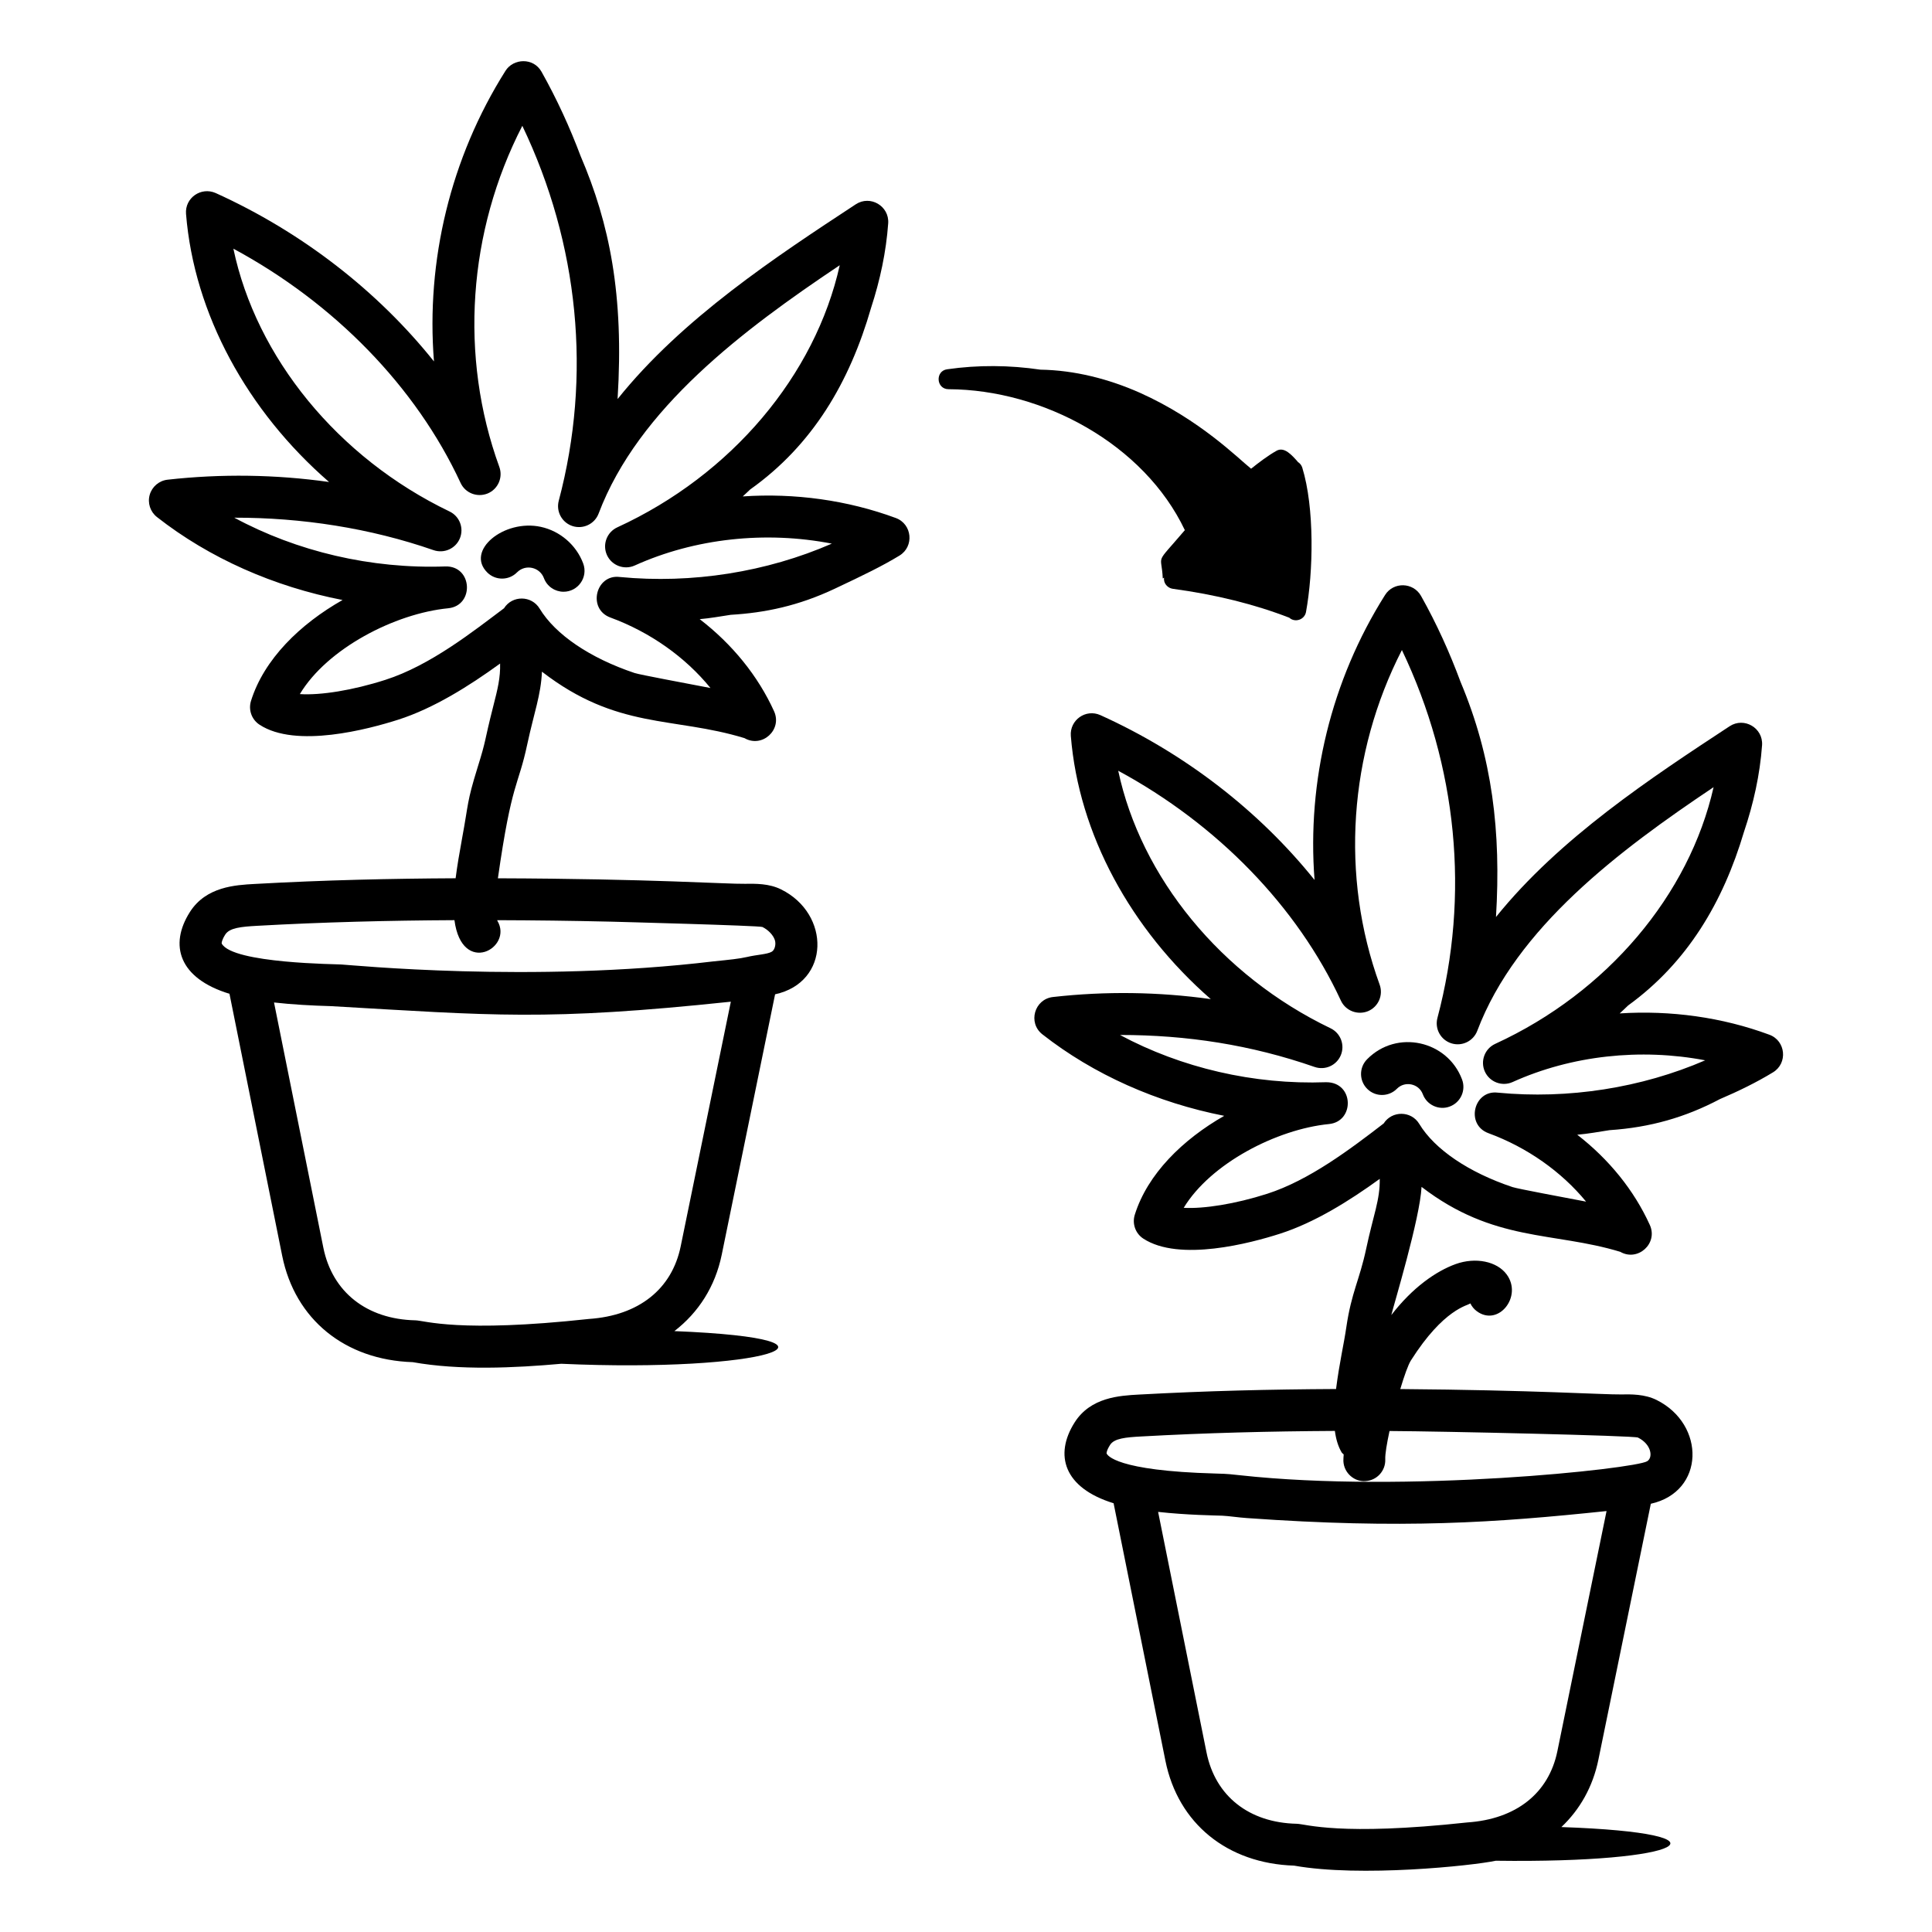
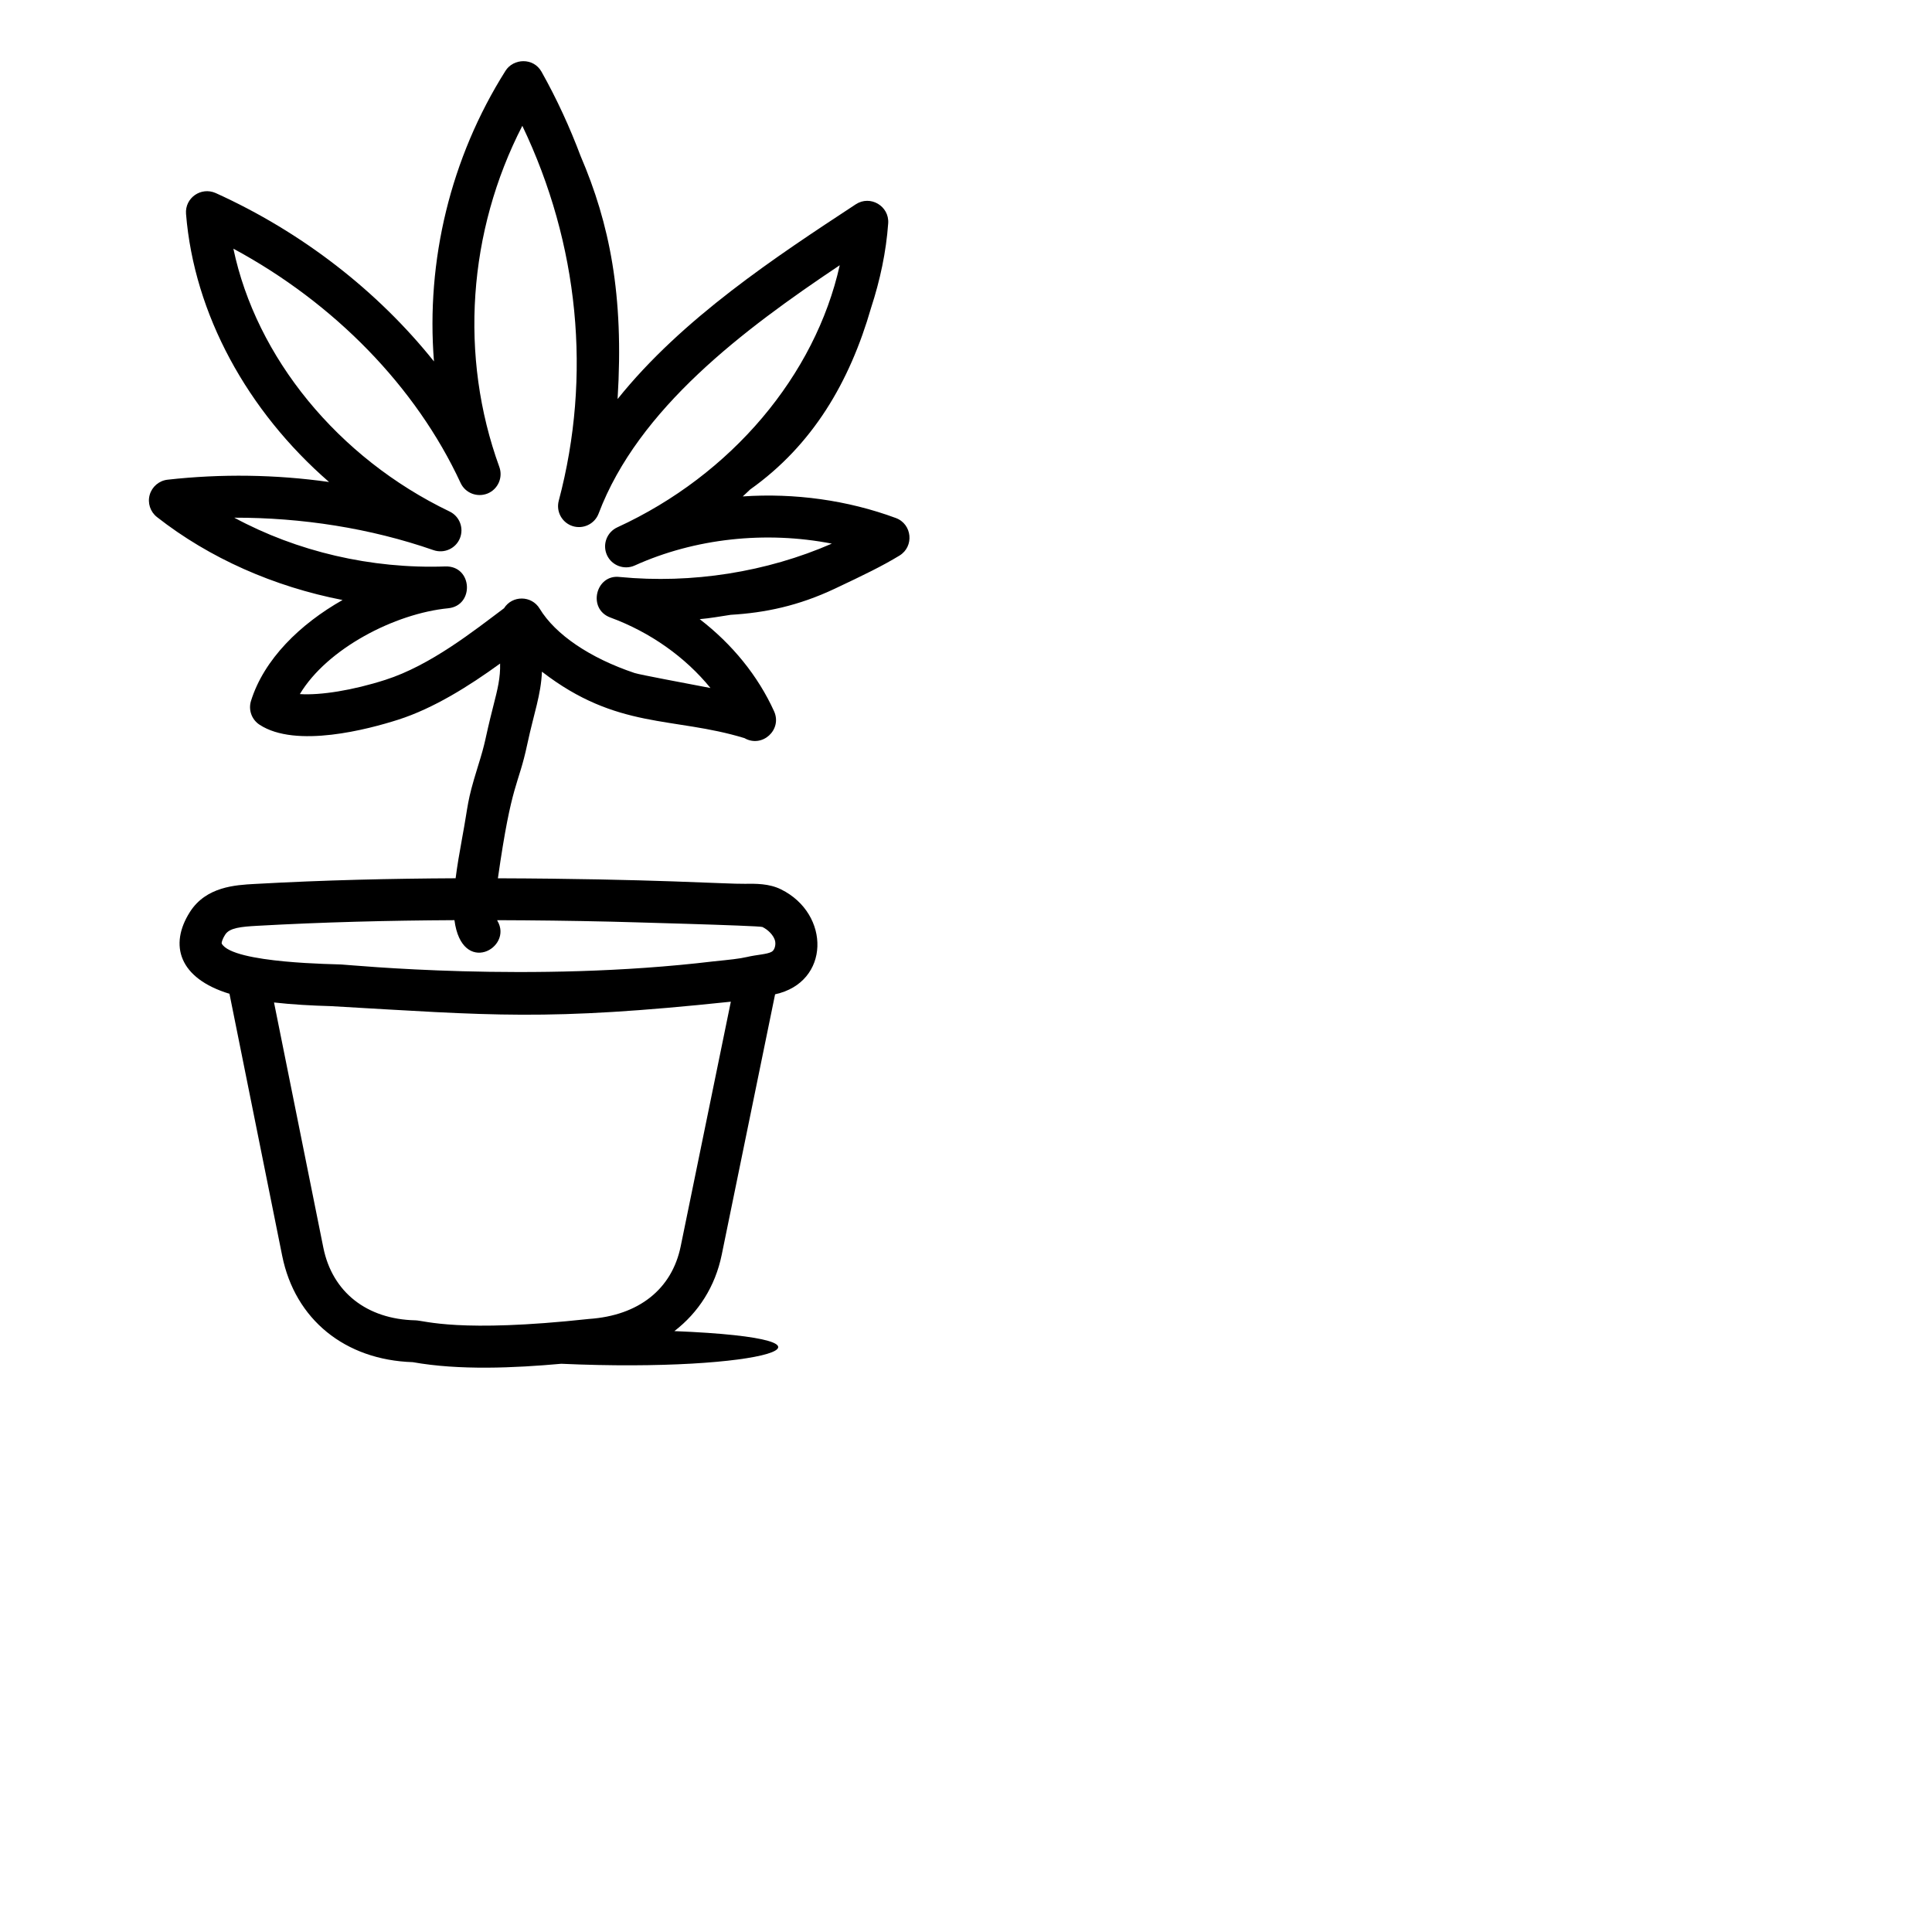
<svg xmlns="http://www.w3.org/2000/svg" fill="#000000" width="800px" height="800px" version="1.1" viewBox="144 144 512 512">
  <g>
    <path d="m185.59 281.02c13.906 10.902 31.02 18.457 49.191 21.988-11.258 6.375-20.824 15.699-24.266 26.742-0.738 2.375 0.18 4.941 2.258 6.301 9.652 6.344 28.914 1.18 36.75-1.324 9.344-2.988 18.723-8.867 27.008-14.879 0.098 3.781-0.652 6.754-1.785 11.195-2.621 10.281-1.695 8.379-4.227 16.488-2.848 9.191-2.301 9.156-4.066 18.652-0.707 3.84-1.297 7.34-1.711 10.566-16.98 0.086-34.598 0.465-53.242 1.508-5.144 0.281-12.906 0.711-17.184 7.445-5.555 8.746-2.914 17.566 10.496 21.664l13.969 69.426c3.394 16.859 16.633 27.625 34.605 28.195 12.34 2.207 26.93 1.543 39.359 0.426 53.43 2.414 82.098-6.547 29.969-8.656 6.367-4.898 10.828-11.809 12.551-20.246l14.141-69.008c14.633-3.172 14.727-21.301 1.59-27.801-3.191-1.586-6.731-1.52-9.652-1.484-4.633 0.09-24.684-1.328-65.398-1.461 3.715-26.062 5.352-24.031 7.801-35.59 1.766-8.246 3.613-12.996 3.871-19.164 19.988 15.441 34.75 11.832 53.672 17.609 4.703 2.695 10.059-2.211 7.852-7.106-4.277-9.426-11.105-17.801-19.715-24.426 2.766-0.23 5.492-0.738 8.23-1.148 9.105-0.535 17.949-2.379 27.57-6.922 7.613-3.594 12.551-5.977 17.141-8.773 3.953-2.41 3.379-8.352-0.961-9.957-12.812-4.738-26.82-6.656-40.574-5.723 0.684-0.586 1.289-1.234 1.961-1.836 16.605-11.797 26.383-28.496 32.051-48.148 2.383-7.301 3.988-14.789 4.535-22.387 0.328-4.562-4.734-7.578-8.594-5.043-21.121 13.879-46.004 30.23-63.121 51.609 1.727-27.641-2.148-46.547-9.797-64.391-2.867-7.621-6.289-15.102-10.363-22.352-2.152-3.82-7.465-3.551-9.543-0.246-14.602 23.125-21.09 50.387-18.957 77.02-14.926-18.668-34.969-34.266-57.859-44.629-3.902-1.707-8.176 1.312-7.848 5.516 2.129 26.539 16.25 52.262 37.906 71.066-14.129-1.996-28.566-2.207-42.805-0.609-2.242 0.254-4.109 1.84-4.727 4.008-0.613 2.164 0.145 4.496 1.918 5.883zm138.8 193.27c-2.324 11.344-11.105 18.348-24.324 19.246-34.477 3.742-43.48 0.422-45.973 0.363-12.914-0.281-22.039-7.496-24.41-19.281l-13.066-64.953c4.797 0.539 9.91 0.828 15.121 0.973 42.762 2.449 56.812 3.996 105.94-1.18zm21.668-84.625c1.543 0.766 2.82 2.106 3.269 3.414 0.391 1.137 0 2.664-0.789 3.125-1.191 0.719-3.969 0.781-6.59 1.41-2.066 0.473-4.465 0.711-8.898 1.164-48.145 5.769-96.285 0.922-98.566 0.824-0.762-0.109-28.891-0.223-31.727-5.551-0.066-0.129 0.023-0.941 0.941-2.387 1.129-1.781 4.203-2.078 8.48-2.316 17.359-0.973 34.73-1.406 52.254-1.496 1.973 14.992 15.645 7.34 11.387 0.18-0.023-0.043-0.031-0.129-0.055-0.176 9.746 0.031 19.703 0.148 30.246 0.395 0.742 0.023 39.301 1.035 40.047 1.414zm-87.156-99.867c2.785 0.953 5.84-0.398 6.969-3.125 1.121-2.727-0.074-5.852-2.734-7.125-29.637-14.238-51.242-40.852-57.289-69.648 26.777 14.434 48.418 36.633 60.211 62.078 1.25 2.699 4.398 3.914 7.164 2.801 2.75-1.137 4.117-4.238 3.106-7.031-10.664-29.332-8.305-62.434 6.094-90.406 14.984 31.328 18.441 66.246 9.652 99.363-0.758 2.859 0.855 5.809 3.668 6.715 2.816 0.891 5.852-0.559 6.894-3.32 10.555-27.906 38.469-48.797 63.902-65.812-6.488 29.078-28.594 55.523-58.945 69.461-2.785 1.281-4.008 4.566-2.742 7.352 1.273 2.793 4.578 4.008 7.344 2.766 15.988-7.227 34.73-9.211 52.246-5.801-17.227 7.523-37.039 10.699-56.219 8.84-6.336-0.793-8.641 8.48-2.461 10.746 10.578 3.887 19.891 10.527 26.516 18.676-7.184-1.387-18.5-3.473-20.102-3.973-11.824-3.965-20.996-10.18-25.164-17.062-2.16-3.559-7.277-3.543-9.441-0.102-7.938 5.941-19.441 15.133-31.438 18.973-8.691 2.793-17.207 4.133-22.668 3.777 7.215-12.055 25.172-21.359 39.289-22.742 7.027-0.684 6.496-11.297-0.73-11.086-19.68 0.695-39.344-3.957-55.938-12.922 17.812-0.031 36.016 2.758 52.816 8.609z" />
-     <path d="m281.01 295.69c2.266-2.285 6.047-1.383 7.133 1.52 0.832 2.234 2.953 3.609 5.203 3.609 3.856 0 6.57-3.859 5.203-7.504-1.824-4.883-6.129-8.594-11.238-9.695-9.719-2.106-20.035 6.293-14.16 12.113 2.184 2.156 5.703 2.133 7.859-0.043z" />
-     <path d="m599.78 435.28c4.887-2.086 9.645-4.394 14.094-7.106 3.953-2.41 3.379-8.352-0.961-9.957-12.516-4.644-26.207-6.519-39.68-5.652 0.781-0.672 1.477-1.418 2.238-2.106 15.699-11.391 25.152-27.344 30.699-46.004 2.519-7.477 4.231-15.156 4.793-22.953 0.328-4.574-4.738-7.57-8.594-5.043-20.707 13.609-45.082 29.629-61.918 50.555 1.371-22.613-0.957-42.246-9.379-62.277-2.879-7.777-6.328-15.414-10.48-22.805-2.066-3.664-7.316-3.801-9.543-0.246-14.312 22.676-20.707 49.387-18.68 75.508-14.672-18.27-34.316-33.527-56.762-43.68-3.906-1.738-8.152 1.328-7.828 5.508 2.09 26.031 15.902 51.262 37.09 69.754-13.789-1.934-27.898-2.133-41.82-0.559-4.922 0.555-6.719 6.824-2.809 9.891 13.625 10.688 30.383 18.102 48.188 21.598-11.004 6.281-20.332 15.426-23.703 26.227-0.738 2.367 0.18 4.941 2.25 6.301 9.543 6.258 28.516 1.195 36.227-1.289 9.16-2.934 18.332-8.66 26.441-14.535 0.098 5.574-1.695 9.582-3.586 18.492-1.789 8.395-3.894 11.488-5.266 20.801-0.691 4.758-1.797 9.199-2.727 16.398-17.668 0.094-34.191 0.488-52.262 1.473-5.086 0.281-12.777 0.703-17.012 7.379-5.453 8.59-2.918 17.348 10.324 21.422l13.73 68.23c3.344 16.625 16.395 27.242 34.113 27.805 17.551 3.141 47.215 0.023 53.434-1.297 50.457 0.684 64.637-7.273 17.391-8.926 4.871-4.609 8.324-10.613 9.812-17.867l13.891-67.809c14.359-3.184 14.562-21.02 1.527-27.504-3.16-1.57-6.715-1.52-9.523-1.469-4 0.078-23.078-1.152-58.402-1.426 1.047-3.484 2.086-6.43 2.816-7.582 8.723-13.742 15.016-14.504 15.758-15.121 0.367 0.781 0.934 1.492 1.672 2.047 5.731 4.285 12.246-3.902 7.945-9.723-2.57-3.481-8.234-4.629-13.488-2.75-5.25 1.891-11.484 6.25-17.078 13.523 0.625-2.613 7.625-25.699 8.012-33.973 19.191 14.73 34.895 11.809 52.656 17.207 4.637 2.676 10.066-2.18 7.844-7.106-4.184-9.219-10.84-17.414-19.238-23.922 2.875-0.246 5.711-0.77 8.559-1.211 10.762-0.715 20.137-3.41 29.234-8.223zm-43.062 172.82c-2.285 11.113-10.891 17.98-23.848 18.863-33.867 3.668-42.758 0.414-45.207 0.355-12.656-0.273-21.598-7.336-23.922-18.898l-12.828-63.754c7.656 0.852 15.113 0.934 16.996 1.008 1.797 0.082 4.269 0.477 6.547 0.629 41.332 2.934 65.77 1.23 95.297-1.859zm21.359-83.129c3.609 1.789 4.051 5.32 2.426 6.281-3.363 2.012-63.824 8.562-108.02 3.691-4.297-0.496-4.613-0.344-6.504-0.449-26.309-0.715-28.559-4.871-28.723-5.34 0-0.008-0.074-0.672 0.934-2.25 1.086-1.707 4.09-2.004 8.254-2.227 17.172-0.953 33.914-1.371 51.312-1.469 0.289 2.16 0.84 4.082 1.805 5.707 0.133 0.227 0.371 0.32 0.531 0.52-0.035 0.613-0.105 1.301-0.082 1.773 0.148 3.238 3.016 5.527 5.801 5.297 3.066-0.137 5.434-2.734 5.297-5.801-0.059-1.328 0.422-4.176 1.129-7.473 14.414 0.078 64.828 1.23 65.844 1.738zm-13.746-62.527c-6.652-1.281-17.895-3.348-19.508-3.856-11.613-3.887-20.613-9.984-24.703-16.742-2.144-3.547-7.258-3.539-9.434-0.117-8.812 6.785-19.766 15.074-30.875 18.637-8.48 2.715-16.801 4.016-22.117 3.719 7.125-11.766 24.68-20.836 38.492-22.199 6.883-0.668 6.656-11.102-0.73-11.086-19.219 0.703-38.418-3.82-54.648-12.523 17.703 0 34.707 2.609 51.559 8.473 2.801 0.969 5.84-0.398 6.969-3.125 1.121-2.727-0.074-5.852-2.734-7.125-29.062-13.965-50.258-40.02-56.262-68.242 26.242 14.18 47.449 35.961 59.012 60.922 1.25 2.699 4.406 3.906 7.164 2.801 2.75-1.137 4.117-4.238 3.106-7.039-10.461-28.762-8.176-61.227 5.898-88.676 14.672 30.75 18.043 65.004 9.414 97.504-0.758 2.859 0.855 5.809 3.668 6.715 2.816 0.906 5.852-0.559 6.894-3.32 10.348-27.344 37.676-47.848 62.621-64.555-6.434 28.477-28.125 54.367-57.875 68.027-2.777 1.281-4 4.566-2.734 7.352 1.273 2.793 4.578 4.016 7.344 2.766 15.621-7.062 33.926-9.023 51.039-5.758-16.871 7.301-36.277 10.367-54.973 8.566-6.348-0.781-8.633 8.484-2.461 10.746 10.297 3.773 19.375 10.23 25.875 18.137z" />
-     <path d="m506.29 424.72c-2.156 2.191-2.129 5.707 0.059 7.859 2.184 2.164 5.703 2.121 7.859-0.059 2.055-2.102 5.781-1.406 6.852 1.461 1.086 2.918 4.348 4.328 7.148 3.258 2.871-1.07 4.332-4.277 3.258-7.148-3.856-10.328-17.289-13.387-25.176-5.371z" />
-     <path d="m482.29 263.46c-2.269 1.277-4.648 3.086-6.738 4.754-3.465-2.773-13.551-12.992-29.441-20.113-8.301-3.688-17.348-5.996-26.391-6.137-8.16-1.207-16.496-1.277-24.688-0.105-3.242 0.414-2.961 5.285 0.355 5.285 24.992 0.113 51.762 14.52 62.609 37.352-8.234 9.664-6.152 5.879-5.852 12.805 0.105-0.07 0.25-0.141 0.355-0.211-0.242 1.457 0.918 2.742 2.269 2.945 11.352 1.527 21.746 4.113 30.898 7.664 1.535 1.379 4.039 0.543 4.434-1.488 1.949-10.605 2.305-27.633-0.992-38.312-0.211-0.637-0.637-1.172-1.207-1.488 0-0.035 0.035-0.035 0.035-0.035-1.605-1.777-3.574-4.078-5.648-2.914z" />
  </g>
</svg>